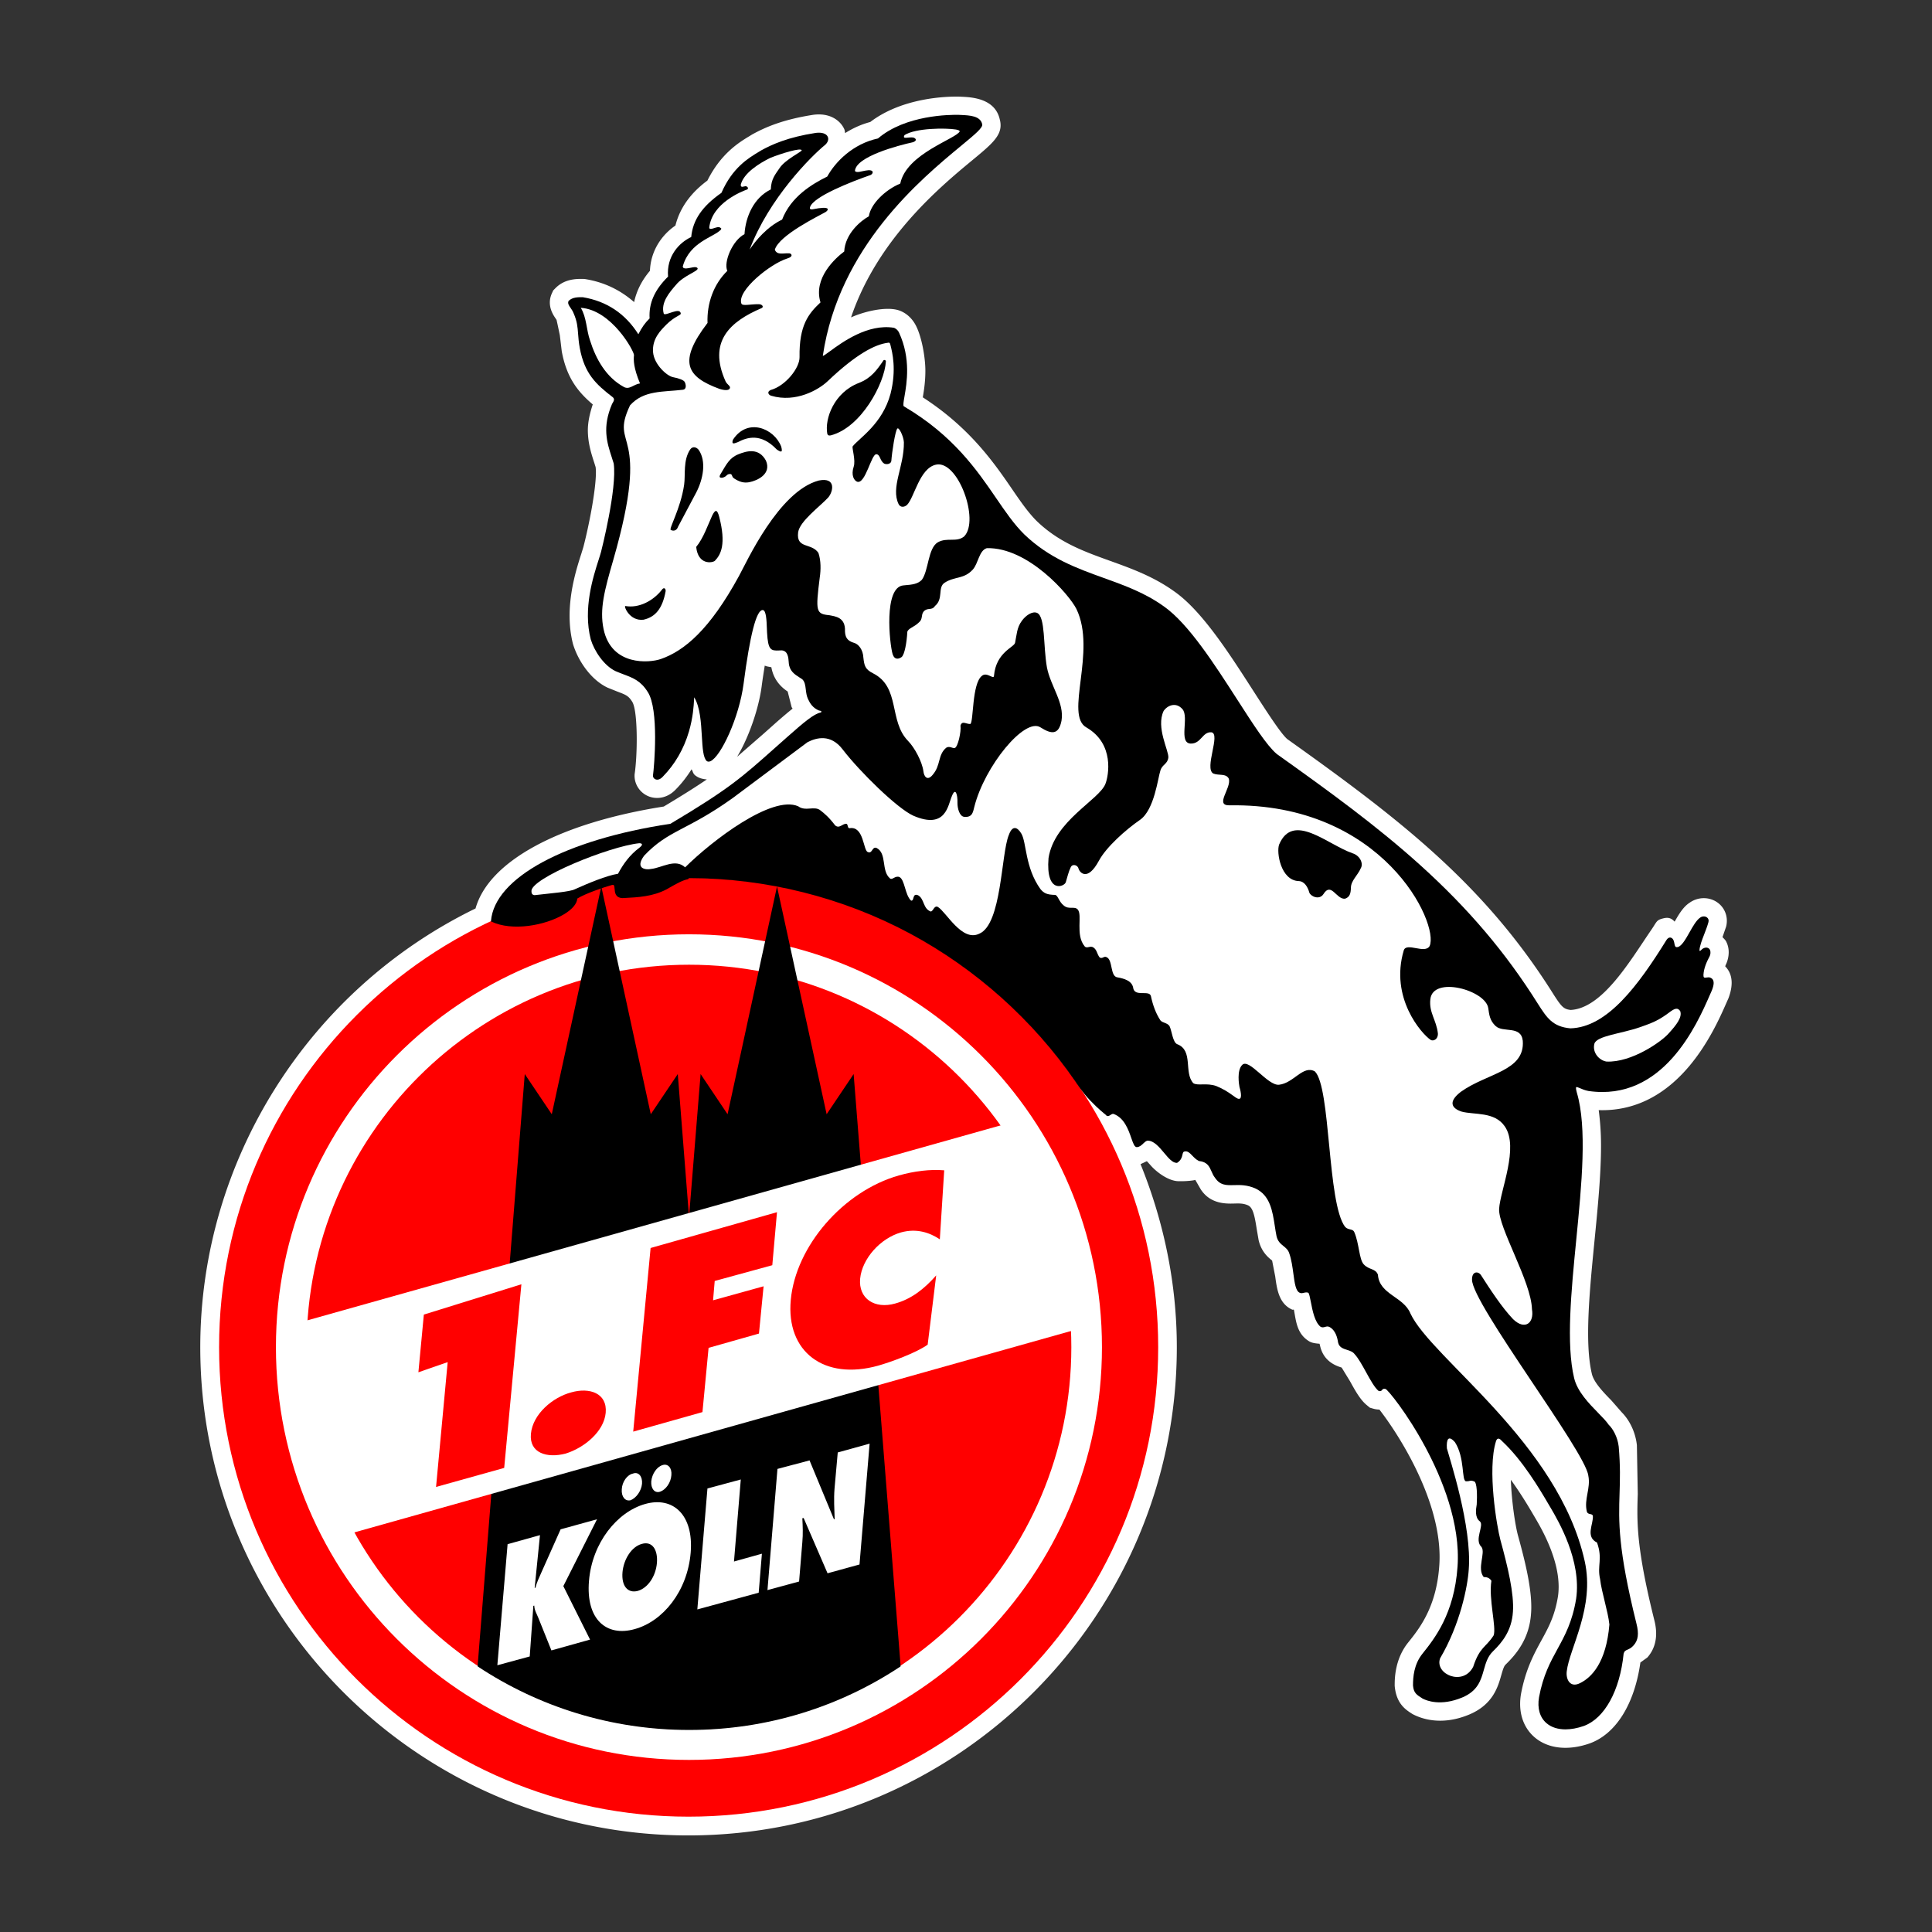
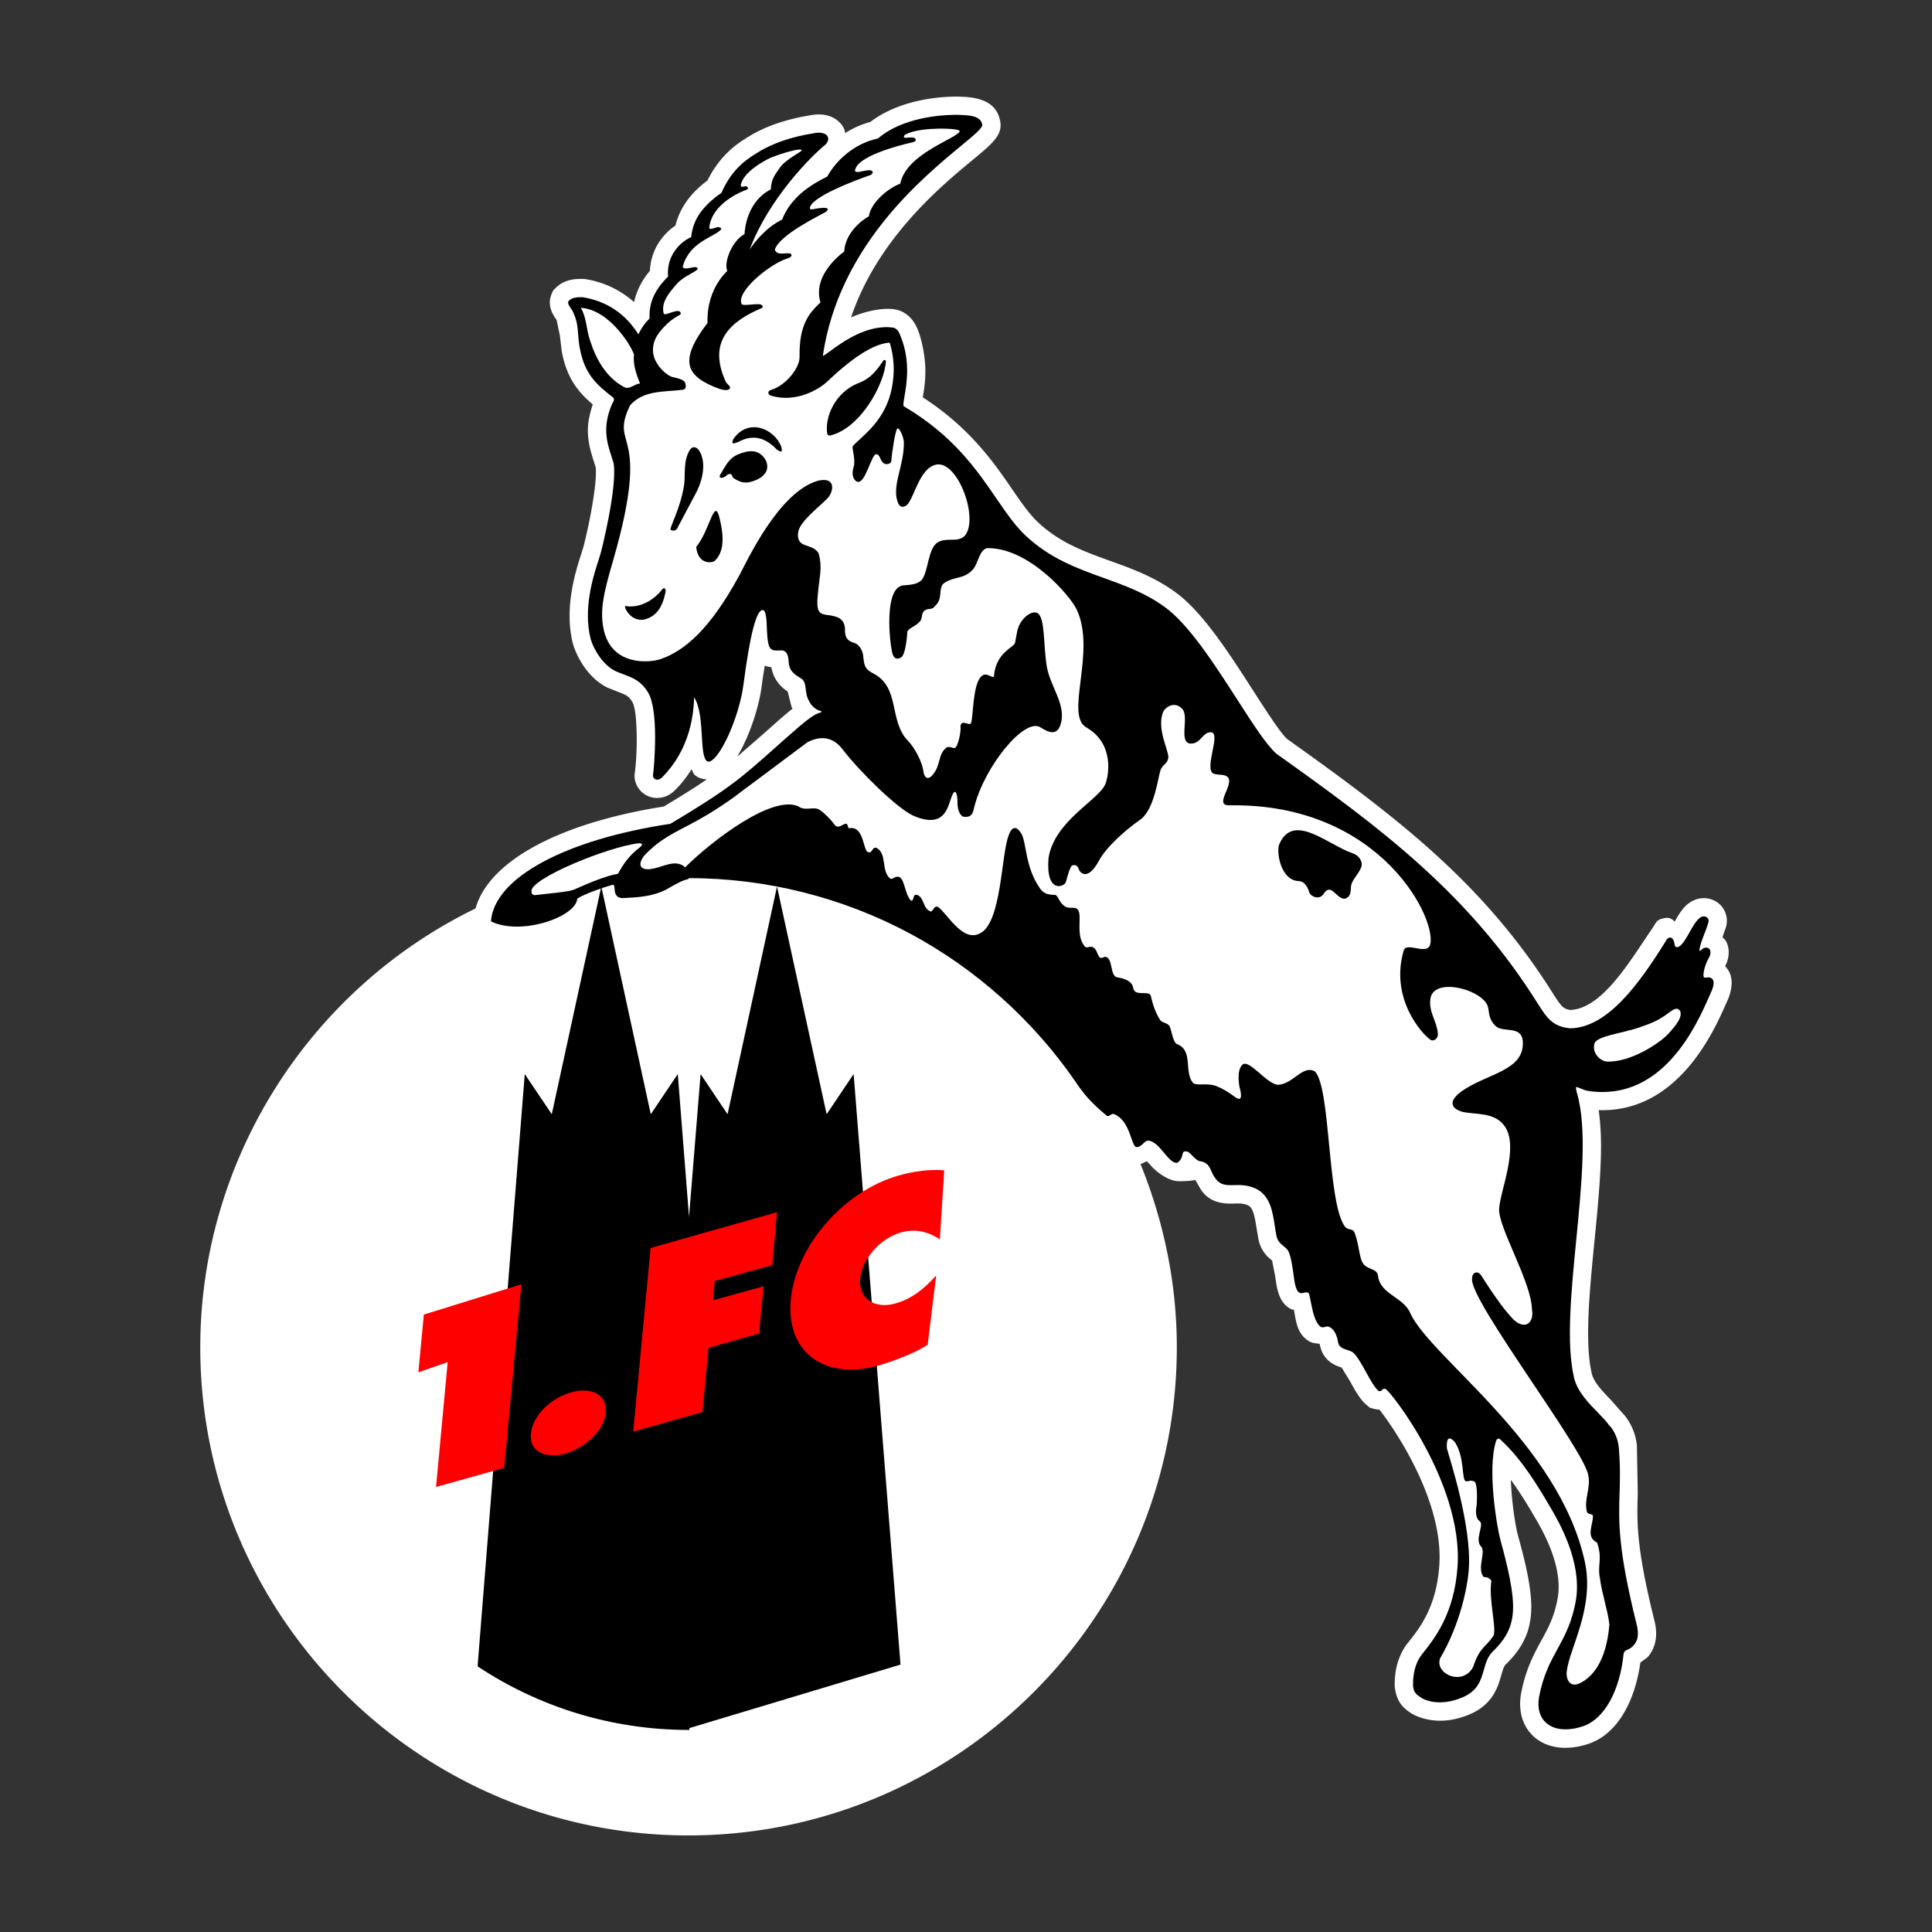
<svg xmlns="http://www.w3.org/2000/svg" viewBox="0 0 1000 1000">
  <rect x="0" y="0" width="1000" height="1000" fill="#333333" stroke="none" />
  <path fill="#fff" d="M892.96 500.17c.16-.32.12-.48.32-.82.89-1.88 1.49-4.14 1.49-6.47 0-1.81-.37-3.67-1.26-5.45-.46-.94-1.26-1.61-1.95-2.37l1.86-5.39c.27-1.04.39-2.07.39-3.09a11.55 11.55 0 0 0-5.01-9.56c-4.23-2.91-9.95-2.83-14.22.2-3.31 2.12-5.61 5.99-7.79 9.83-1.4-1.49-2.85-2.46-5.83-1.72-3.74.92-3.26 1.63-6.31 6.04-10.8 15.75-25.15 40.52-41.68 41.38-3.56-.43-4.66-1.46-8.96-8.21-35.71-56.9-79.6-90.6-137.71-131.98-3.38-2.89-10.75-14.36-17.89-25.45-12.33-19.18-26.3-40.91-40.44-50.87-10.8-7.8-22.33-11.96-33.48-15.97-13.48-4.86-26.23-9.45-37.69-20.39-4.57-4.48-8.7-10.49-13.46-17.46-9.71-14.17-22.1-31.47-45.7-46.76.58-3.43 1.33-8.08 1.33-13.75 0-6.97-1.93-17.9-5.07-23.71-2.39-4.43-6.13-7-9.65-7.85-6.45-1.56-16.79.81-23.75 3.93 13.76-40.63 45.98-67.47 62.77-81.35 9.32-7.71 14.63-12.11 14.63-18.06a11.34 11.34 0 0 0-.41-3.02c-2.43-10.96-14.6-11.54-19.8-11.78l-1.01-.05c-7.1-.18-29.79.6-46.23 13.12-4.85 1.29-9.12 3.29-13 5.74-.19-.69-.16-1.42-.48-2.09-1.98-4.29-7.19-8.48-15.87-7.39-16.26 2.49-25.42 6.71-31.62 10.11-.41.24-1.63.99-1.63.99-5.69 3.4-14.87 9.28-21.7 22.96-6.51 4.82-13.78 12.2-16.55 23.28-7.01 4.81-12.77 12.93-13.19 23.42-4.33 5.12-6.97 10.53-8.19 16.21-6.94-6.08-15.19-10.22-24.96-11.85l-.7-.12-.71-.02c-3.06-.05-9.43-.18-14.27 4.69l-1.23 1.24-.73 1.59c-.74 1.65-1.03 3.22-1.03 4.68 0 3.9 2.09 6.93 2.92 8.16l.54.81c.12.3 1.71 7.94 1.71 7.94l1.01 8.39c2.56 13.82 8.48 21.02 16.04 27.45-1.62 4.87-2.54 9.37-2.54 13.29 0 6.68 1.77 12.14 3.33 16.94l.69 2.2c.09.77.16 1.59.16 2.57 0 9.48-3.67 27.97-6.52 38.9-.01.04-1.12 3.62-1.12 3.62-2.14 6.67-5.99 18.66-5.99 31.87 0 4.76.5 9.69 1.75 14.58 2.5 8.34 8.92 18.31 17.85 22.6l5.03 2.02c4.5 1.7 5.85 2.21 7.78 5.3 1.65 2.58 2.34 10.83 2.34 19.45 0 6.38-.37 12.95-1.02 17.55l-.09.64-.01.71c0 4.63 2.94 8.9 7.32 10.63 3.78 1.51 9.5 1.29 14.18-3.77 3.06-3.11 5.68-6.56 8-10.24.61.9.74 2.13 1.61 2.89l.4.35.44.3c1.61 1.13 3.52 1.54 5.45 1.7-5.77 3.92-12.81 8.36-22.29 14.03-54.5 8.59-90.63 28.44-97.42 52.76-86.61 42.16-142.48 130.62-142.48 227.09 0 139.33 113.34 252.7 252.65 252.7 139.4 0 252.81-113.37 252.81-252.7 0-33.01-6.73-64.99-18.77-94.75l3.26-1.53 1.68 1.82c3.17 3.8 9.46 8.39 14.54 8.53 5.07.13 8.27-.51 8.27-.51l.58-.16 2.82 4.89c4.99 7.66 13.07 7.46 17.41 7.34 2.69-.07 4.62-.11 7 .91 2.46 1.13 3.38 4.57 4.57 12.32l.97 5.66c1.42 6.13 4.99 9.02 6.93 10.57l.07.07 1.59 8.14c.9 6.71 1.93 14.32 9 17.33-.16-.07.19-.07.67-.06 1.13 5.62 1.38 12.45 7.94 16.39 1.51.9 3.42 1.08 5.35 1.25.07.3.18.64.18.64 1.7 8.63 8.55 10.81 11.14 11.65l.12.04 4.29 7.02c2.75 4.95 5.31 9.64 8.75 12.45l1.56 1.29 1.95.56c1.01.28 2 .4 2.98.42 8.32 10.62 31.16 44.68 31.16 76.3 0 1.51-.05 3.01-.16 4.5-1.49 21.52-10.29 32.51-16.12 39.78-6.68 8.33-6.96 18.07-6.96 21.89v.53c.82 9.29 5.69 12.36 9.23 14.6 3.77 2.01 14.4 6.47 29.31.26 12.31-5.14 14.93-14.36 16.65-20.47.8-2.77 1.33-4.53 2.21-5.39 5.69-5.53 12.33-13.51 13.18-26.53a38.83 38.83 0 0 0 .12-3.28c0-10.98-3.52-24.8-6.91-37.09-1.4-5.22-3.28-17.54-3.67-28.76 4.82 6.66 8.86 13.34 11.25 17.44l1.2 2.04c3.19 5.4 12.29 20.87 12.29 35.94 0 1.66-.11 3.3-.35 4.93-1.66 10.14-4.85 15.99-8.55 22.74-3.84 7.02-8.2 14.98-10.59 27.82a30.42 30.42 0 0 0-.44 5.14c0 7.01 2.64 13.12 7.56 17.3 6.91 5.86 17.27 7 28.41 3.12 13.8-4.98 23.27-20.63 26.27-41.89l3.6-2.59c3.59-4.04 4.55-8.6 4.55-12.42 0-3.24-.69-5.94-1.04-7.33-7.37-29.65-8.66-44.14-8.66-55.79 0-3.14.09-6.08.2-9.04l-.46-25.34c-.87-7.75-4.53-13.68-7.79-16.94l-5.46-6.24c-4-4.09-8.96-9.17-10.04-13.65-1.4-5.83-1.95-13.08-1.95-21.19 0-14.15 1.65-30.93 3.26-47.34 1.74-17.64 3.42-34.72 3.42-49.82 0-6.53-.46-12.53-1.2-18.21 41.09 1.28 59.74-41.05 66.08-55.49l1.08-2.43c1.17-3.11 1.65-5.75 1.65-7.99-.01-4.11-1.62-6.76-3.34-8.53zM394.24 355.21c.57-4.38 1.08-7.38 1.59-10.69.94.45 2.23.6 3.42.84 1.24 6.94 5.49 10.6 8.45 12.57a4678.99 4678.99 0 0 0 2.04 8.05c.11.24.37.55.5.8-2.71 2.18-5.7 4.7-9.51 8.09l-5.65 5.03-13.55 11.8c6.28-10.39 11.26-25.38 12.71-36.49z" />
-   <path fill="red" d="M113.4 697.3c0-134.22 108.85-243.04 242.96-243.04 134.26 0 243.12 108.81 243.12 243.04s-108.86 243-243.12 243c-134.11 0-242.96-108.77-242.96-243z" />
  <path fill="#fff" d="M142.82 697.3c0-118.02 95.77-213.71 213.81-213.71 117.99 0 213.74 95.69 213.74 213.71 0 118.01-95.75 213.63-213.74 213.63-118.04.01-213.81-95.62-213.81-213.63z" />
-   <path fill="red" d="M158.69 697.28c0-109.31 88.66-197.94 197.95-197.94 109.24 0 197.88 88.63 197.88 197.94 0 109.32-88.65 197.91-197.88 197.91-109.3 0-197.95-88.59-197.95-197.91z" />
  <path d="M885.4 506.11c-.62-.36-1.37-.25-2.04-.15-.56.09-1.09.17-1.36-.07-.22-.19-.32-.62-.3-1.27.21-3.6 1.69-6.81 3.25-9.74.41-.88.58-2.28.11-3.25-.29-.58-.78-.96-1.44-1.1-1.08-.21-2.29.26-3.13 1.24-.24.31-.55.47-.71.41-.12-.04-.13-.28-.13-.37.12-2.2 1.24-5.11 2.43-8.18.82-2.12 1.67-4.32 2.22-6.38.26-1.01-.05-1.9-.85-2.45-.97-.66-2.36-.62-3.37.11-2 1.29-3.83 4.55-5.61 7.7-2.12 3.75-4.3 7.63-6.52 7.63-.09 0-.17-.01-.26-.02-.65-.07-.81-.75-1.02-1.85-.18-.97-.39-2.08-1.23-2.72-.39-.3-.82-.43-1.26-.36-.58.09-1.13.52-1.61 1.24-14.54 23.46-30.63 45.25-49.73 45.74-9.25-.83-12.25-5.54-16.8-12.66-16.61-26.49-35.97-49.31-60.93-71.83-22.45-20.26-46.93-38.04-74.27-57.52-5.1-4.29-12.18-15.3-20.38-28.05-11.87-18.45-25.31-39.36-37.93-48.26-9.82-7.08-20.22-10.83-31.24-14.8-13.82-4.98-28.11-10.12-41.01-22.44-5.33-5.21-9.89-11.88-14.72-18.94-9.9-14.46-22.22-32.46-47.72-47.45-.52-.32-.15-2.44.32-5.14 1.18-6.85 3.39-19.59-2.82-33.01-.51-1.13-1.37-1.96-2.53-2.48l-.06-.02c-13.55-2.23-26.76 7.44-33.1 12.08-1.74 1.27-3.38 2.47-3.73 2.47-.02 0-.03-.03-.02-.12 8.32-56.34 50.92-91.55 71.38-108.47 7.46-6.17 11.57-9.56 11.1-11.34-.96-4.31-6.35-4.57-11.11-4.79l-1.08-.05c-4.46-.08-27.43-.02-41.76 12.22-12.89 2.77-22.01 11.99-26.26 19.72-7.85 3.87-18.76 10.38-23.36 22.28-7.62 3.64-13.65 10.72-16.8 15.52 9.89-26.41 31.96-48.46 39.13-54.25 1.39-1.28 1.89-2.88 1.29-4.17-.75-1.63-3.04-2.37-6.14-1.99-14.53 2.24-22.72 6-28.24 9.03l-1.33.81c-5.42 3.26-13.61 8.18-19.31 21.19-9.99 7-14.82 14.07-15.64 22.88-6.14 2.84-12.89 9.88-11.99 20.48-6.99 6.89-10.02 13.77-9.55 21.65-2.43 2.41-3.94 4.52-5.82 8.2-6.74-10.67-16.38-17.12-28.71-19.17-2.4-.04-5.4-.09-7.38 1.9l-.05.07c-.56 1.22.19 2.31 1.06 3.57.53.77 1.13 1.64 1.53 2.68 1.87 4.24 2.09 7.11 2.36 10.74.16 2.07.33 4.43.87 7.35 2.49 13.38 8.43 18.8 17.17 25.52.95.98.52 1.79-.37 3.25l-.1.17c-5.17 12.1-2.63 19.95-.17 27.54l1.03 3.25c1.83 12.97-6.45 45.38-6.54 45.71-.27 1.04-.73 2.48-1.26 4.14-2.85 8.87-8.16 25.38-4.08 41.2 1.8 5.98 6.77 13.54 12.8 16.43 1.52.66 2.93 1.19 4.28 1.71 4.94 1.87 8.84 3.35 12.44 9.13 5.83 8.95 3.37 38.29 2.67 43.34-.01.77.54 1.53 1.33 1.85.55.22 2.01.52 3.78-1.4 6.31-6.45 10.86-14.31 13.52-23.36 2.15-7.32 2.48-13.47 2.64-16.43l.08-1.29c3.08 5.02 3.55 13.1 3.97 20.24.35 5.97.66 11.13 2.55 12.78.53.37 1.17.39 1.9.06 5.4-2.39 14.86-22.63 17.14-40.05 3.31-25.34 6.62-38.19 9.85-38.19.04 0 .08 0 .12.01 1.73.14 1.94 5.46 2.08 9.35l.1 2.27c.51 9.15 1.94 9.51 6.37 9.29l1.19-.05c3.25.26 3.49 3.72 3.67 6.25l.01.21c.32 4.23 3.02 5.96 5.63 7.62l1.35.88c1.35 1.25 1.58 3.2 1.83 5.27.2 1.68.41 3.42 1.19 5.06 1.05 2.25 2.46 4.51 5.66 5.86l.09.02c.63.03 1.14.32 1.18.56.03.15-.18.33-.5.47-3.33.68-8.15 4.58-17.7 13.07l-5.71 5.07c-17.49 15.58-24.04 21.41-54.27 39.42-54.63 8.24-91.09 28-92.89 50.35l-.01.17.15.07c10.74 5.19 27.91 2.09 37.66-3.75 4.26-2.55 6.69-5.43 6.88-8.14 4.19-2.6 13.76-5.86 17.78-6.97.47-.16.81-.17 1.02-.03.38.25.44 1.04.51 1.95.15 1.94.35 4.59 4.01 4.82l.86-.04c7.32-.37 14.89-.75 22.05-4.51l1.22-.7c3.89-2.21 6.96-3.96 9.85-4.55l.09-.02.41-.52c39.97.02 79.61 9.98 114.64 28.81 33.91 18.23 63.41 44.65 85.31 76.38.04.06 3.73 5.79 7.79 9.97 4 4.21 7.52 6.97 7.88 7.25.9 1.26 1.83.66 2.58.17.56-.37 1.08-.72 1.66-.5 5.47 2.05 7.58 8.1 9.12 12.52.94 2.69 1.62 4.64 2.8 4.64h.05c1.44-.09 2.35-.96 3.22-1.8.62-.6 1.26-1.21 2.1-1.54.12-.01.23-.01.35-.01 3.16 0 5.96 3.36 8.45 6.33 2.21 2.65 4.31 5.16 6.46 5.16.06 0 .12 0 .19-.01l.12-.04c2.04-1.29 2.43-2.97 2.72-4.2.22-.94.36-1.44.89-1.59 1.68-.51 2.79.64 4.2 2.1.93.97 1.99 2.07 3.38 2.76l.08.02c4.31.45 5.38 2.88 6.51 5.45.48 1.1.98 2.24 1.74 3.16 2.67 4.05 5.84 3.96 9.86 3.87 3.15-.09 6.72-.17 11.01 1.69 7.69 3.54 8.93 11.69 10.14 19.57.28 1.81.54 3.52.88 5.18.63 2.72 2.15 3.94 3.61 5.12 1.24 1 2.42 1.95 2.99 3.79 1.14 3.25 1.66 7.11 2.12 10.51.68 5.02 1.21 8.98 3.3 9.87.65.35 1.35.18 2.09.01.76-.17 1.54-.35 2.31-.02.47.25.9 2.53 1.33 4.72.85 4.44 2.02 10.53 5.07 12.9.86.46 1.61.25 2.35.04s1.44-.4 2.28.08c3.09 1.62 4.07 5.64 4.39 7.91.52 2.59 2.62 3.26 4.66 3.91 1.48.47 3.01.96 3.92 2.22 1.89 2.01 3.92 5.69 5.88 9.25 2.29 4.15 4.45 8.07 6.49 9.75l.09.05c1.07.31 1.44-.15 1.77-.55.33-.41.61-.76 1.76-.5 1.04.25 11.17 12.47 20.65 30.18 8.48 15.83 18.24 39.42 16.62 61.86-1.7 24.43-12 37.31-18.15 45-4.42 5.51-4.91 12.04-4.89 16.5.34 3.81 1.84 4.75 4.82 6.63l.19.12c1.99 1.04 9.33 4.06 20.44-.58 8.11-3.38 9.69-8.94 11.21-14.31 1.01-3.56 1.96-6.93 4.74-9.61 4.74-4.61 9.67-10.63 10.31-20.37.69-9.47-2.7-23.49-6.47-37.23-1.8-6.69-6.92-36.49-2.27-51.2.24-.73.63-1.18 1.08-1.26.54-.1 1.22.31 1.93 1.18 10.78 9.96 19.76 25.26 24.07 32.61l1.21 2.05.04.06c3.96 6.75 16.01 27.29 13.13 47.01-1.95 11.9-5.85 19.02-9.62 25.91-3.68 6.71-7.47 13.65-9.58 25.01-.99 5.72.41 10.52 3.93 13.5 2.47 2.09 5.83 3.15 9.75 3.15 2.9 0 6.1-.58 9.46-1.75 10.8-3.91 18.71-18.28 20.65-37.47.38-1.35 1.03-1.62 2-2.04.88-.38 1.96-.84 3.19-2.25 2.35-2.65 2.78-6 1.45-11.21-9.67-38.97-9.22-52.81-8.75-67.46.22-6.94.45-14.11-.44-24.19-.56-4.94-3.02-9.26-5.18-11.3-1.17-1.75-3.14-3.77-5.42-6.1-4.8-4.91-10.78-11.03-12.47-18.04-4.21-17.57-1.51-45.07 1.1-71.67 2.8-28.49 5.69-57.96.3-76.11-.45-1.67-.56-2.62-.32-2.83.22-.19 1.06.17 1.95.55 1.1.48 2.62 1.13 4.42 1.45 38.58 5.56 56.1-34.44 62.7-49.5l1.12-2.53c1.02-2.6 1.73-5.49-.64-6.57z" />
  <path d="M349.89 147.44c3.83-4.79 11.55-6.99 11.21-8.52-.67-1.4-3.54-.14-5.69 0-.9.14-2.13-.08-1.98-1.14 3.61-12.66 15.98-14.92 19.73-18.93.43-.78 0-.78-.97-1.32-1.96-.08-5.08 2.05-5.08.19 1.46-12.61 16.83-18.68 19.72-19.68.74-.66.07-1.53-.89-1.68-1.31.15-2.37.96-2.55-.65 1.49-6.25 9.83-11.27 15.21-13.94 5.49-2.25 16.35-5.59 16.35-3.92 0 .66-8.52 4.8-11.34 9.01-2.34 3.46-4.46 5.73-4.64 11.19-8.73 4.29-13.04 13.94-13.62 23.15-6.18 3.18-10.93 14.39-8.89 19.01-7.13 6.93-10.63 16.91-10.24 26.94-15.43 20.18-10.86 27.87 6.15 34.12 2.52.81 4.91.96 5.39-.26.6-1.2-1.47-1.94-2.23-3.68-9.25-20.61 2.41-30.92 18.69-37.86 1.28-.61.32-2.06-1.59-2.02-4.39-.04-8.34 1.09-8.89-.33-2.37-6.73 15.11-20.67 23.72-23.32 3.65-1.08 2.11-2.93.6-2.67-2.3-.21-5.86 1.12-7.01-1.88 2.2-7.6 23.15-17.67 26.23-19.47 1.9-1.2 2.69-3.36-6.57-1.46-.87.12-1.82.12-1.42-1.14 1.75-5.47 21.36-13.13 31.33-16.6 1.58-.73 2.02-3.19-2.68-2.27-1.7.26-4.82 1.39-5.42.13.6-7.41 22.26-13.13 30-14.82 1.75-.59 2.07-1.59.55-2.32-2.46-.74-6.36 1.2-4.87-1.39 5.83-3.68 21.26-3.74 26.6-2.87 1.49.27 1.84.6 1.98.92-1.67 3.88-27.6 11.47-30.8 27.06-7.78 3.21-15.37 10.61-16.26 16.95-4.09 2.2-12.27 8.94-12.75 18.21-4.46 3.33-16.17 13.73-12.28 26.34-6.25 5.86-11.09 11.86-10.84 28.32.09 5.67-7.28 14.88-14.88 17.01-2.14.86-1.29 2.59.25 3 12.74 3.75 24.57-3.15 29.19-7.55 14.7-13.99 24.5-19.05 31.1-19.87 1.2-.32 1.2.55 1.4 1.22.94 3.67 3.22 12.59.04 25.12-4.18 15.68-16.17 22.95-19.57 27.22-.6.6 1.68 7.26.46 10.67-1.38 4.32.18 7.01 1.77 7.66 4.34 1.6 7.42-14.6 10.02-14.2 2.09.12 1.74 3.66 4.23 4.93 1.33.46 3.26.06 3.49-1.42.32-4.53 2-15.6 3.1-16.78.8-1 3.26 4.01 3.4 7.06.18 12.61-6.91 23.33-2.74 32.01.92 1.87 3.01 1.72 4.46.34 3.81-4.08 6.41-18.88 14.88-20.75 11.41-2.52 22.69 28.74 14.65 37.09-3.9 3.31-8.8.39-13.64 3.07-5.21 3.05-4.76 14.65-8.32 19.46-2.11 2.13-4.62 2.48-9.51 2.87-10.34.8-7.19 30.34-5.6 35.61 1.03 3.13 3.22 2.52 4.68 1.46 1.49-1.26 2.62-7.34 2.92-13.02.43-1.79 3.56-2.51 5.81-4.71 2.43-1.89 1.15-3.95 2.62-5.79 2.11-2.36 4.18-.28 5.9-2.9 4.46-3.7 1.29-9.52 4.89-11.97 5.3-3.48 10.01-1.74 14.68-6.87 2.87-3.19 3.24-9.94 7.26-11.08 21.41-.52 42.72 24.15 46.37 31.48 10.59 21.92-6.36 55.01 5.22 61.35 14.58 8.48 11.42 24.93 9.83 29.07-3.15 8.4-26.48 19.08-29.49 38.53-1.51 18.69 8.24 14.82 8.93 12.49.74-2.35 1.4-5.4 2.55-7.73.92-2.07 3.77-1.16 4.11.85.55 1.74 4.55 6.74 10.49-4.26 3.74-7 13.8-16.01 21.34-21.2 7.42-5.26 9.19-21.73 10.49-25.49.97-3.24 3.7-3.24 4.11-6.73.28-3.59-6.48-15.52-2.46-24.07 1.88-2.85 6.39-4.87 9.78-.94 3.54 4.09-2.2 17.5 4.22 17.8 5.47.16 6.08-6.26 10.8-5.84 4.84.93-3.86 18.61.9 21.33 2.92 1.2 6.59-.2 8.08 2.72 1.35 4.88-7.39 13.75.14 13.75 79.76-1.41 108.89 61.35 103.78 72.81-2.39 4.35-12.01-2.13-13.39 2.27-7.28 24.55 9.17 43.15 13.94 46.35 1.4.8 3.91-.34 3.72-3.41-.8-7-4.68-10.74-3.9-17.67 1.35-12.2 28.59-4.68 29.97 4.61.53 3.48.73 6.33 3.79 9.26 3.88 3.67 13.18-.47 14.08 7.65 1.19 15.76-18.47 16.67-32.08 26.43-6.48 4.99-5.01 8.47.48 10.25 6.54 1.74 17-.12 22.28 7.62 7.51 10.74-2.36 33.2-2.92 42.67-.55 9.61 16.65 37.67 17 52.01 1.24 7.15-3.68 11.01-9.76 5.13-5.86-6.13-11.99-15.59-16.54-22.68-1.33-2.23-4.8-2.38-4.73 2.21-.07 12.42 58.7 88.89 60.19 101.42 1.35 6.61-2.32 12.19-.76 18.61.51 1.88 2.92.81 3.12 2.3.32 4.25-4 10.69 2.14 13.76 3.05 8.4 0 11.91 1.59 18.87.8 6.93 4.07 16.54 4.82 23.55-1.65 19.73-9.21 27.42-15.23 30.35-5.19 2.59-7.33-2.06-6.85-6.09 1.36-11.94 14.6-33.11 9.32-56.97-13.57-61.37-79.24-104.93-90.21-128.25-3.52-8.8-16.12-9.79-16.84-20.12-1.26-3.34-4.57-2.34-7.39-5.4-2.37-2.67-2.29-10.73-4.84-16.63-.74-1.85-3.05-.92-4.75-2.7-9.33-12.29-7.33-72.29-15.66-80.49-6.15-3.43-10.91 6.1-18.56 6.91-5.84.6-15.52-13.93-19.06-10.25-2.87 2.87-1.63 10.25-1.4 11.41.3 1.01 1.75 6.14-.23 6.14-1.79.07-4.36-3.6-11.76-6.62-4.94-1.79-9.62 0-11.9-1.48-5.05-5.45.18-16.92-8.31-20.18-2.37-.92-2.8-6.99-4.02-9.4-1.17-1.73-3.6-1.59-4.69-2.93-2.3-3.47-3.91-7.73-4.94-12.61-.87-3.35-8.61.81-9.21-4.46-.74-3.53-4.89-4.65-8.09-5.2-3.91-.47-2.27-9.06-5.67-10.48-1.45-.66-1.98 1-3.51.22-1.56-1.95-1.28-3.81-3.26-5.21-1.68-1.14-3.33.78-4.55-.6-4.94-6-1.01-16.09-3.58-19.07-1.7-1.86-4.62.2-7.19-2.02-2.52-1.91-2.92-5.07-4.43-5.52-4.39-.08-5.93-.88-7.72-3.07-8.01-11.19-7.1-24.08-9.85-28.67-1.79-3.01-4.48-4.88-6.5.79-4.02 9.74-3.6 46.08-15.25 51.02-8.98 4.4-16.99-11.07-21.41-13.82-1.98-1.05-2.34 2.21-3.76 2.35-4.09-1.6-3.17-6.46-6.48-8.39-3.21-1.41-1.84 3.13-3.68 2.73-3.19-2.93-3.19-10.8-6.02-12.19-2.29-.88-3.63 1.8-4.94.66-4.61-4-1.38-12.94-6.94-15.75-2.41-.78-2.05 3.29-4.53 2.13-2.37-.87-1.97-13.53-9.37-12.32-1.1.12-.74-1.61-1.51-2.27-2.2-.28-3.72 2.77-6 .8-3.12-4.13-5.51-6.14-7.53-7.69-3.12-2.65-7.74.69-11.58-2.18-13.53-5.94-44.54 17.73-58.52 31.61-5.09-4.76-11.97.26-17.76.85-2.08.48-8.6.2-3.49-6.85 12.68-13.43 21.95-12.76 45.83-29.83l38.75-28.94c4.64-2.39 12.03-4.4 18.23 3.76 8.73 11.4 28.23 30.53 36.54 34.27 17.07 7.39 17.93-5.69 20.01-10.22 1.82-4.59 2.96-.79 2.85 3.56-.04 2.84 1.03 6.84 3.35 7.24 4.68.55 4.73-2.98 5.4-5.25 5.33-21.01 26-46.26 34.17-41.07 5.97 3.81 9.51 3.81 10.93-3.4 1.56-9.27-5.6-17.79-7.53-27.55-2-11.33-.76-26.2-5.08-28.26-2.52-1.08-5.99 1.38-7.94 4.13-2.6 3.47-2.6 7.14-3.49 11.34-.43 2.32-9.85 4.87-10.91 17.08-.09 2.2-3.67-2.21-6.22 0-5.24 3.98-4.3 23.8-5.99 24.93-1.97.19-4.32-2-5.12.86.43 3.21-1.35 10.94-2.89 11.54-1.29.39-2.66-1.19-4.48-.12-4.52 3.79-2.69 9.05-7.05 14.06-2.66 3.28-4.48.98-4.78-1.89-.64-4.89-4.55-12.25-7.99-15.73-10.06-10.39-3.84-27.73-18.07-34.94-4.27-2.13-4.52-4.2-5-8.04-.16-4.22-2.59-7.14-4.78-7.7-3.91-1.13-4.59-3.26-4.75-6 .35-7.39-5.15-7.71-8.09-8.33-6.94-.66-7.17-1.99-4.99-19.34.64-4.18.67-9.01-.67-12.93-3.63-5.35-11.58-1.93-10.49-10.66.83-5.74 11.11-13.2 15.5-17.93 2.66-2.99 4.36-10.73-4.82-8.86-20.83 5.54-37.44 42.46-41.36 49.53-15.07 27.61-28.17 38.62-40.42 42.87-5.73 2.01-25.58 3.86-29.63-15.59-2.09-10.22.43-19.82 5.07-35.81 20.12-69.95-2.36-56.62 8.64-79.91 7.09-7.92 17.15-6.84 27.35-8.07 2.26-.3 1.45-3.24.9-4.11-.41-.81-2.78-1.81-5.92-2.39-3.12-.53-9.81-6.47-10.4-12.88-.58-7.01 3.93-11.35 6.93-14.4 4.27-4.22 7.34-4.68 7.41-5.6-.26-3.74-8.12 1.51-8.81 0-1.68-5.85 3.14-11.18 6.33-14.93zm-21.74 36.41c-.27 2.53-.27 6.46 3.12 14.61-3.38.47-5.44 3.45-8.4 1.81-9.25-5.07-14.45-14.49-17.46-24.03-1.94-5.47-1.75-11.98-4.81-16.92 16.01 1.07 27.74 22.65 27.55 24.53z" fill="#fff" />
  <path d="M457.39 186.39c.85-.26 1.15.33 1.15.67-.67 11.41-12.77 34.21-28.52 38.28-.92.2-1.51.07-1.82-.8-1.43-7.94 3.56-21.41 16.37-26.34 6.33-2.46 9.33-6.68 12.82-11.81zm-53.02 44.81c.74 2.93.19 3.14-2.3 1.47-8.24-8.62-15.25-6.4-20.24-3.79-2.43 1-3.17.92-2.46-1.28 7.58-11.6 21.39-5.87 25 3.6zm-42.77 1.59c4.15 5.95 2.35 15.22-1.25 22.16L351 272.56c-.76 2.23-2.39 2.39-3.75 1.78-1.36-.27 5.04-10.94 6.86-23.44.74-5.14-.63-12.63 3.11-18.23 1.29-1.86 3.21-1.26 4.38.12zm34.84 5.61c3.01 6.95-4.36 10.35-8.66 11.2-3.01.54-5.28-.32-7.83-1.98-1.42-1.01-.65-1.74-1.77-2.27-2.3-.14-1.75 1.33-4.24 1.91-1.72.21-1.86-.58-.71-2.32 2.8-4.66 4.33-7.94 8.93-9.8 4.31-1.74 10.58-3.54 14.28 3.26zm-24.15 29.2c3.58 13.95.94 19.34-2.27 22.67-1.19 1.08-8.69 2.42-9.67-7.19 3.75-4.53 6.05-11.4 8.3-16.28 1.58-3.12 2.56-3.33 3.64.8zm-27.79 38.56c-1.62 8.75-5.21 13.2-11.42 14.6-7.24.88-10.34-7.14-9.41-7.09 7.06 1.28 14.51-2.73 18.95-8.45 1.07-1.53 2.15-.47 1.88.94zm355.58 135.49c4 1.28 5.67 5.38 4.27 7.73-1.65 3.8-5.05 6.39-5.12 10.05-.07 3.07-.62 4.94-3.06 5.74-4.5.48-7.12-8.87-11.16-2.38-2.2 3.33-6.73 1.05-7.31-.81-.8-2.88-2.53-5.81-5.42-5.93-9.39-.27-11.71-14.96-10.2-18.93 7.22-17.02 25.02.05 38 4.53z" />
  <path d="M330.88 438.84c-4.94 3.68-8.27 8.34-11 13.42-5.92.93-15.49 4.93-22.33 8.01-2.52 1.32-12.14 2.05-20.82 3.06-1.33-.13-1.65-.94-1.65-2-.69-6.6 40.13-23.26 55.79-24.88 1.44 0 2.3.67.01 2.39zm538.77 84.43c1.28 3.33-2.25 7.53-5.92 11.59-3.61 4.21-19.2 15.21-32.2 14.6-3.6-.53-7.49-4.48-6.27-9.26 1.26-4.07 13.8-5.14 23.43-8.47 7.03-2.4 10.36-3.88 15.92-8.15 3.52-2.64 4.32-1.05 5.04-.31zM758.76 766.71c2.36.08 2.02-.73 4.07 0 1.82.08 1.77 7.94 1.52 12-.44 2.53-1.04 6.81 1.63 8.75 2.39 2.05-3.15 9.6.85 13.26 2.21 3.06-2.48 11.11 1.12 15.54 1.75 0 3.08.51 4 1.97-1.52 9.31 2.64 23.97 1.17 28.22-4.07 6.4-7.14 5.76-10.61 16.3-5.24 10.18-20.03 3.83-17.13-4.39 10.45-17.69 14.29-37.38 14.84-45.97 1.74-22.32-10.02-57.81-11.32-62.75-.28-4.46.67-7.14 4.2-3.13 5.2 8.13 3.32 19.74 5.66 20.2zM377.51 576.94l-.48 2.14-13.7-20.4-5.76 71.28h-1.85l-5.62-71.28-13.73 20.4-25.15-115.83-25.17 115.83-13.73-20.4-24.12 302.98s0 .19-.01.36c32.19 21.23 69.64 32.47 108.34 32.47h.28c38.74 0 76.2-11.24 108.35-32.48v-.42l-24.04-302.91-13.73 20.4-25.22-115.84-24.66 113.7z" fill="#fff" />
-   <path d="M466.1 861.59l-24.26-305.66-13.98 20.8-25.68-117.88-25.59 117.88-13.96-20.8-5.99 73.95-5.82-73.95-13.98 20.8-25.61-117.88-25.63 117.88-13.98-20.8-24.35 305.66h0v.96c31.28 20.74 68.94 32.87 109.27 32.87h.28c40.46 0 78.04-12.13 109.29-32.87v-.96h-.01z" />
-   <path fill="#fff" d="M563.15 686.45l-31.19-107.9-385.02 108.28 23.82 109.89z" />
+   <path d="M466.1 861.59l-24.26-305.66-13.98 20.8-25.68-117.88-25.59 117.88-13.96-20.8-5.99 73.95-5.82-73.95-13.98 20.8-25.61-117.88-25.63 117.88-13.98-20.8-24.35 305.66h0v.96c31.28 20.74 68.94 32.87 109.27 32.87h.28v-.96h-.01z" />
  <path d="M219.38 680.43l50.49-15.68-8.9 95.04-35.27 9.85 6.02-64.6-15.16 5.25 2.82-29.86zm94.13 50.83c-.9 9.86-11.35 18.24-20.78 21.12-9.6 2.5-18.85-.26-17.93-10.2.94-10.33 11.4-19.01 20.88-21.49 9.41-2.7 18.73.37 17.83 10.57zm23.24-85.3l65.42-18.53-2.43 27.44-29.81 8.16-.85 10.01 26.15-7.26-2.39 24.47-26.08 7.4-3.17 33.25-35.84 10.11 9-95.05zm149.7-4.48c-5.23-3.51-12.01-5.81-20.07-3.59-10.66 3.01-20.16 13.55-21.17 23.93-.96 10.36 7.53 15.88 18.14 12.88 8.2-2.26 15-7.46 21.22-14.55l-4.41 35.84c-5.9 4.25-19.25 9.07-25.59 10.86-27.95 7.82-47.81-7.08-45.26-34.08 2.57-27.74 27.19-56.22 55.94-64.36 7.99-2.26 16.12-3.26 23.47-2.66l-2.27 35.73z" fill="red" />
-   <path d="M332.31 767.98c-.36 3.78-3.04 7.44-5.96 8.55-2.79.66-4.8-1.87-4.52-5.68.18-3.88 2.84-7.53 5.72-8.11 2.94-1.16 5.07 1.46 4.76 5.24zm15.19-4.39c-.27 3.86-2.9 7.52-5.83 8.51-2.91.95-4.84-1.72-4.57-5.38.38-3.8 2.83-7.47 5.78-8.37 2.86-.99 5.01 1.5 4.62 5.24zm10 40.01c-1.66 20.12-14.45 35.65-28.99 39.62-14.54 4.1-25.35-4.9-23.65-24.99 1.62-19.64 14.53-35.67 29.04-39.76 14.38-4.08 25.19 5.51 23.6 25.13zm-35.29 10.11c-.63 7.26 2.72 11.07 7.86 9.76 5.2-1.47 9.33-7.47 9.95-14.46.55-6.89-2.42-11.49-7.86-9.87-5.4 1.51-9.33 8.06-9.95 14.57zm43.96-43.27l17.26-4.66-3.52 42.46 14.45-4.04-1.66 20.19-31.76 8.65 5.23-62.6zm36.24-10.13l16.61-4.41 12.61 30.43h.39c-.16-5.24-.5-10.36-.07-15.8l1.67-18.74 16.49-4.56-5.23 62.55-16.54 4.55-12.38-28.61-.67.12c.21 4.22.39 8.05 0 12.33l-1.68 20.42-16.37 4.45 5.17-62.73zm-139.68 38.96l16.76-4.68-2.75 27.33.4-.12c.68-2.67 1.89-5.23 3.04-7.81l9.99-22.41 18.85-5.2-17.44 34.59 13.83 27.68-20 5.6-6.75-16.81c-.8-2.05-2.07-3.97-2.12-6.38l-.48.12-1.87 26.2-16.76 4.55 5.3-62.66z" fill="#fff" />
</svg>